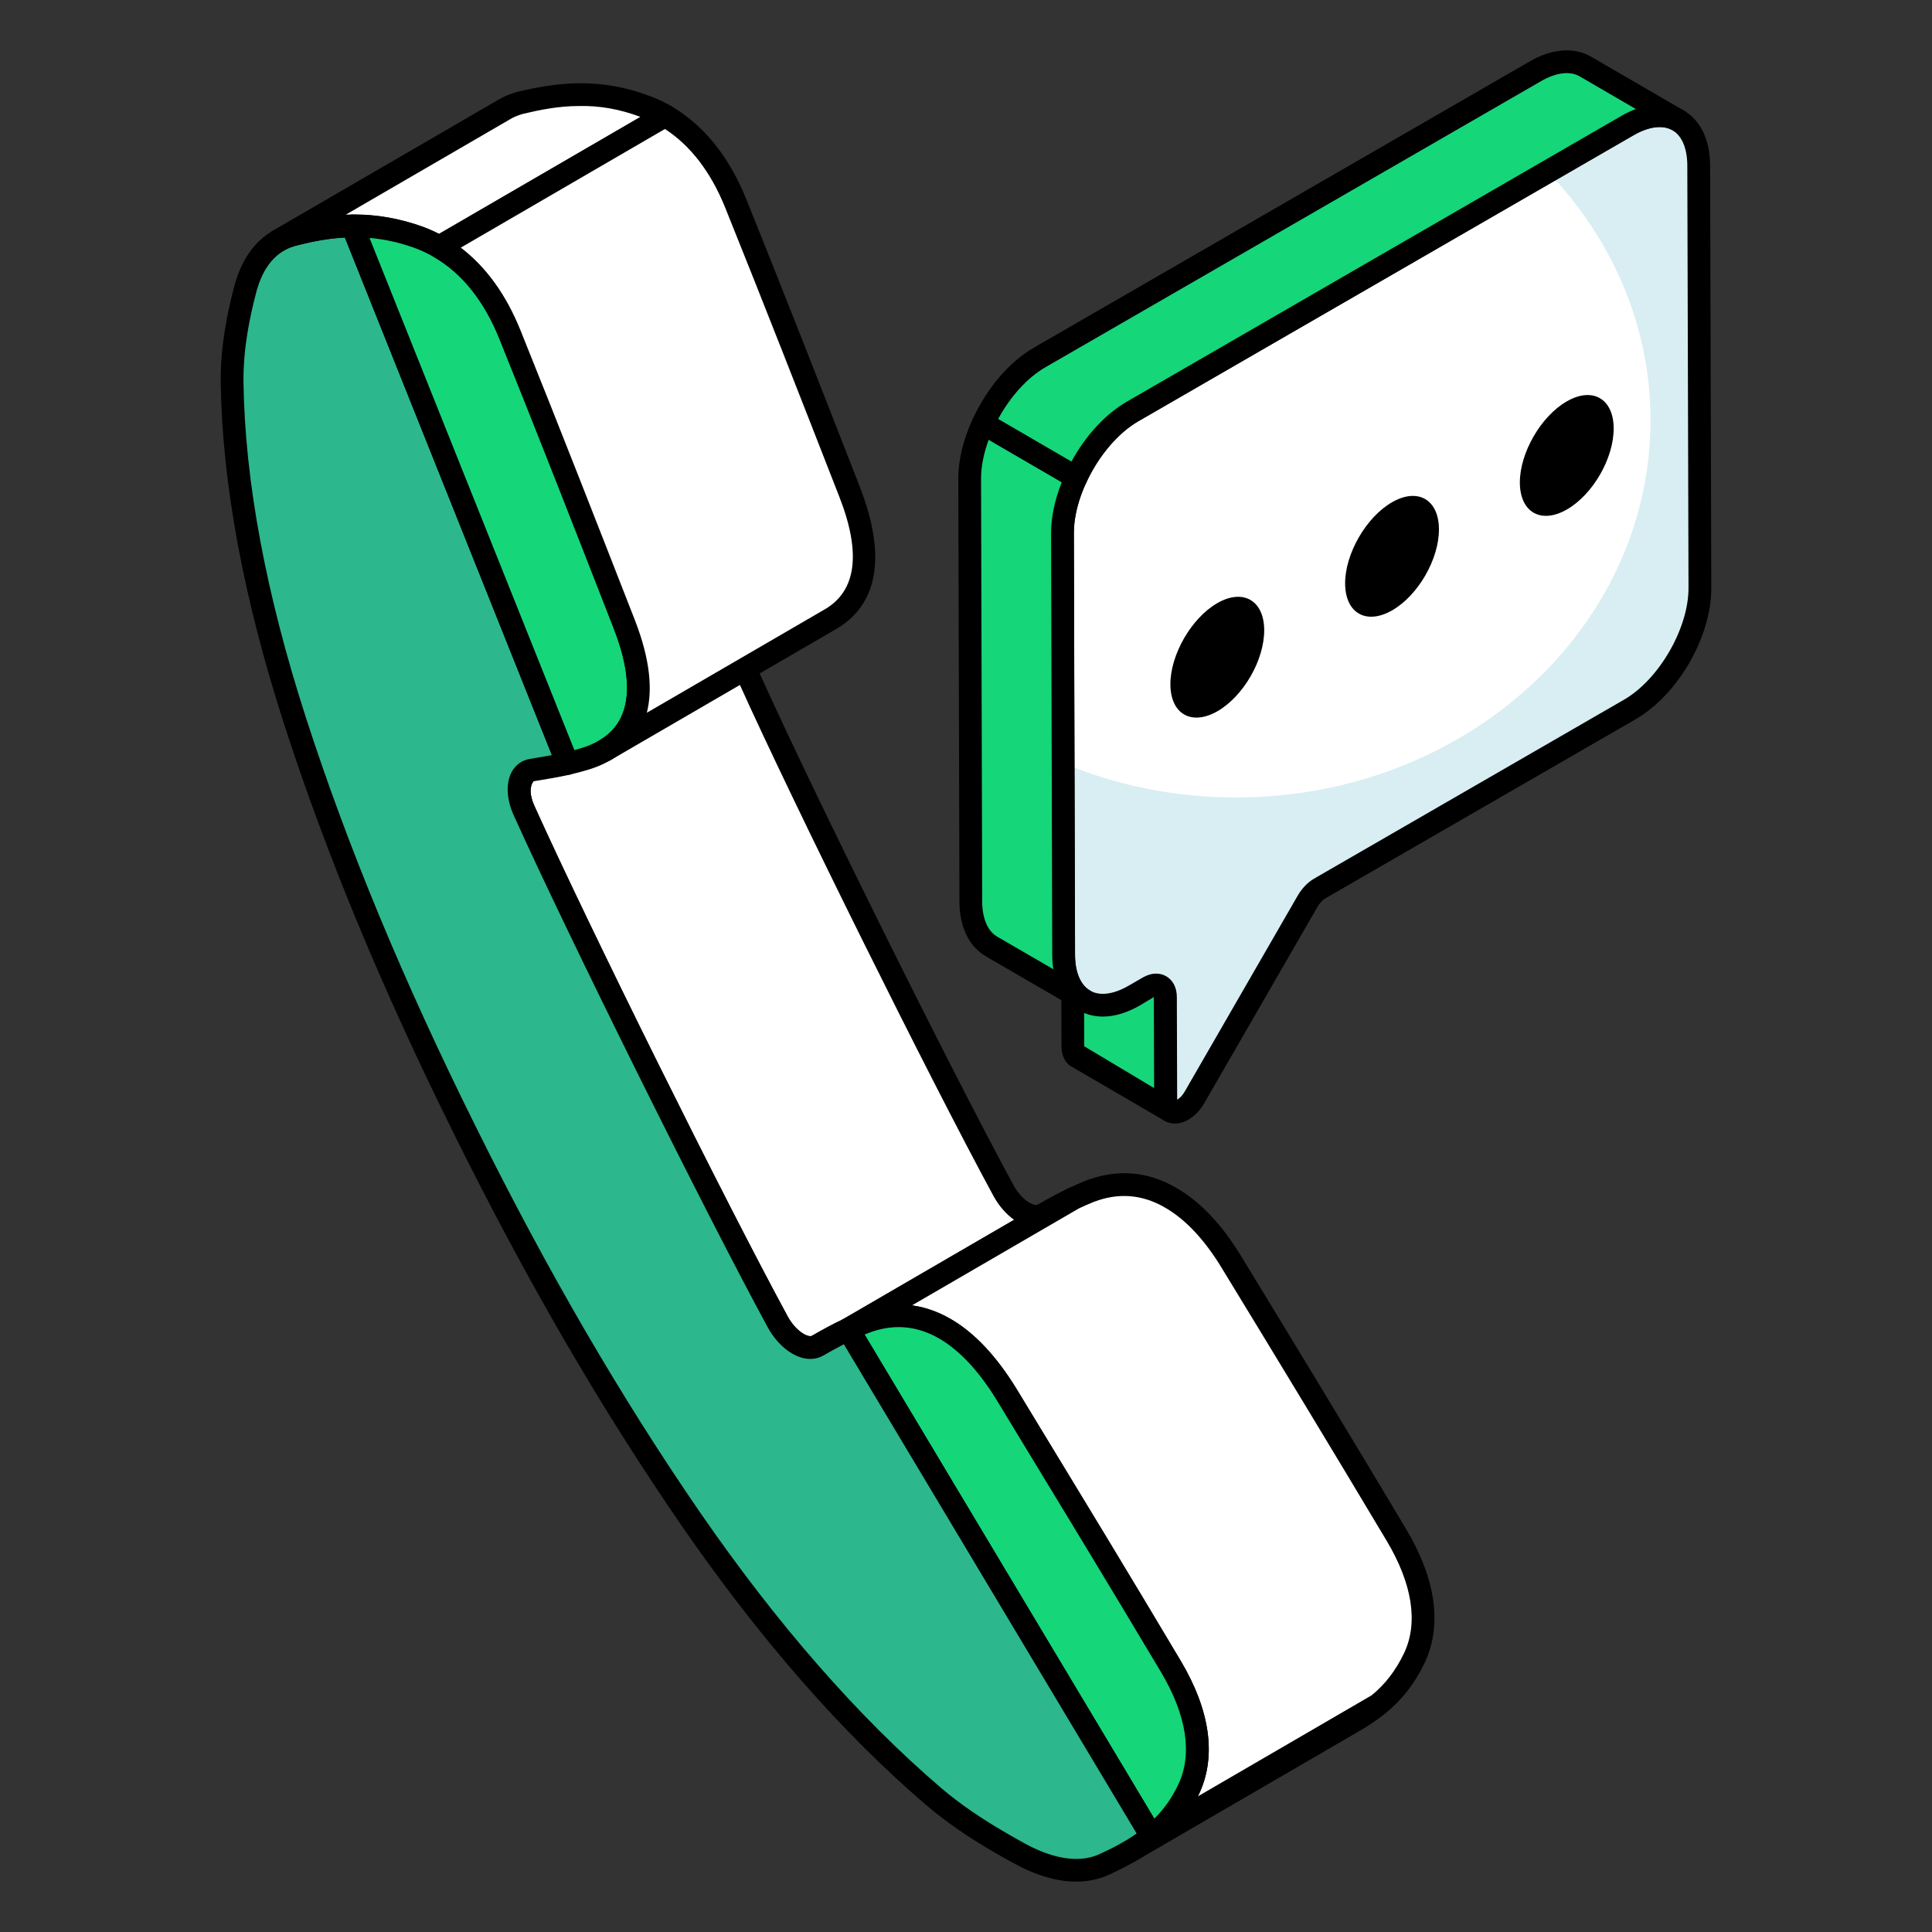
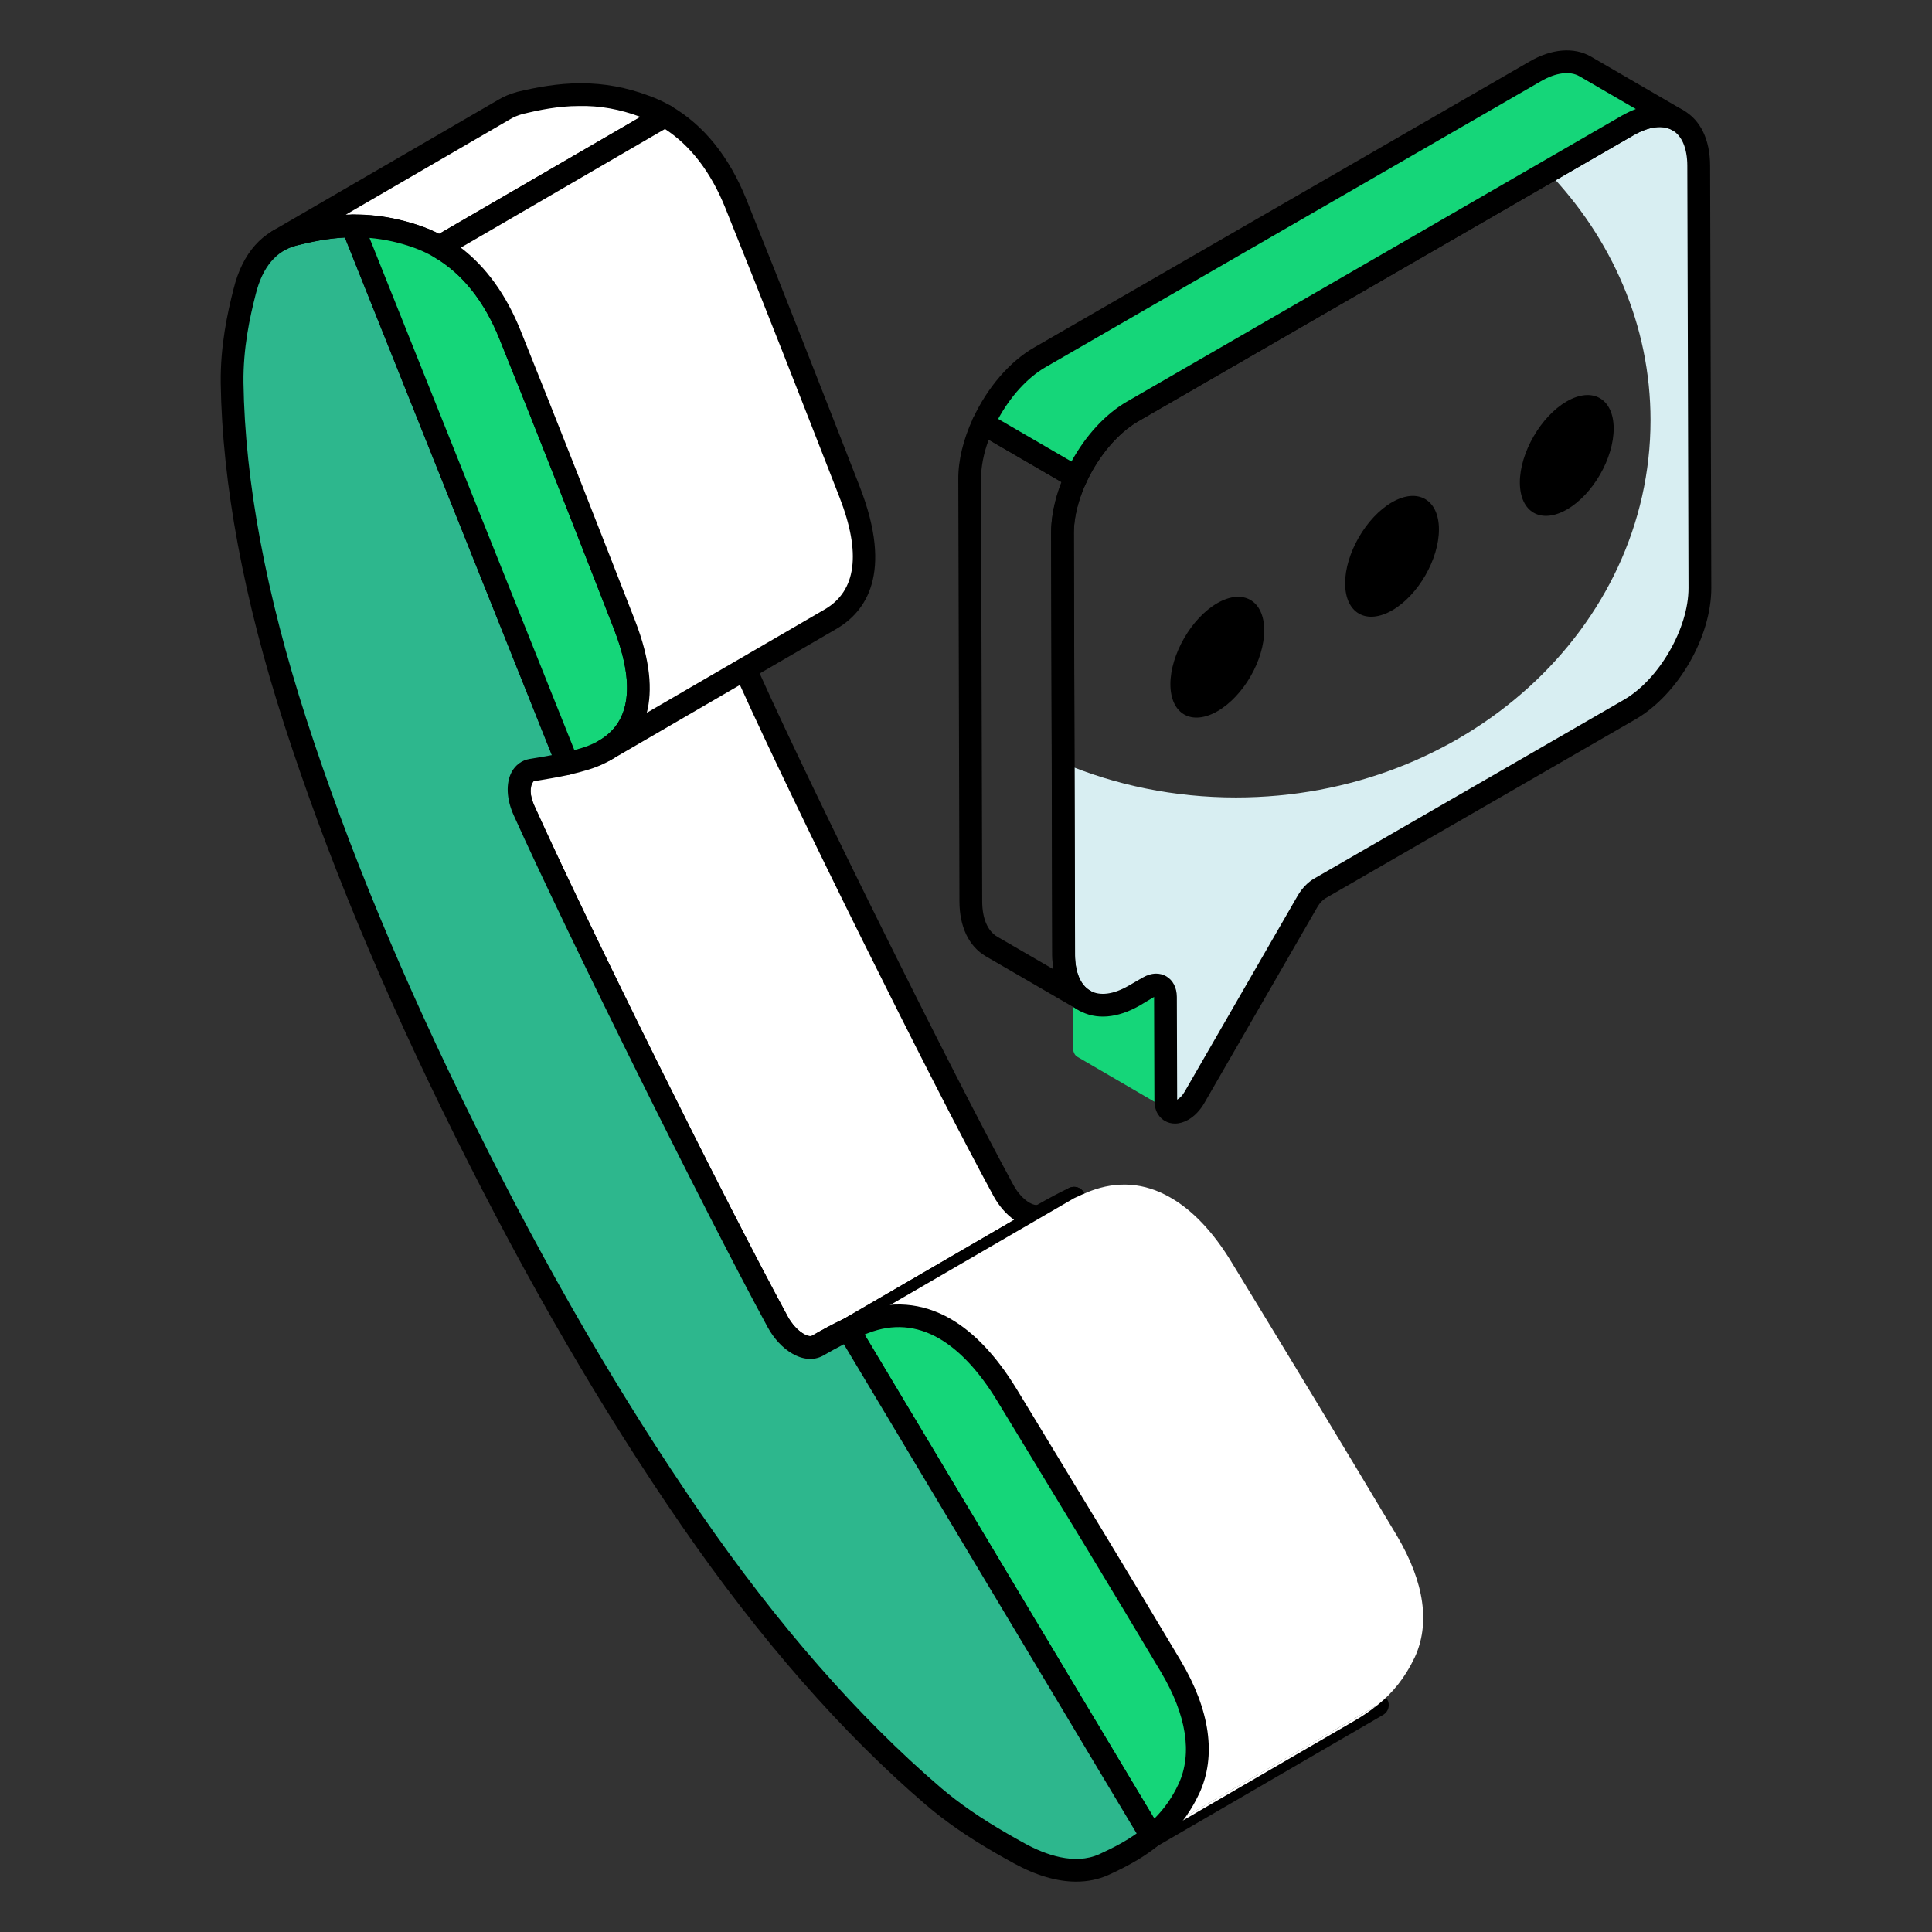
<svg xmlns="http://www.w3.org/2000/svg" id="Layer_1" enable-background="new 0 0 68 68" viewBox="0 0 68 68" width="300" height="300" version="1.1">
  <rect x="0" y="0" width="68" height="68" fill="#333333" stroke="none" />
  <g width="100%" height="100%" transform="matrix(1,0,0,1,0,0)">
    <g>
      <g>
        <g enable-background="new">
          <g>
            <g>
              <path d="m41.194 39.106-3.265-1.904c-.099-.049-.168-.178-.168-.375l-.01-3.64c0-.187-.069-.316-.168-.375l3.265 1.894c.108.059.168.197.168.385l.01 3.64c0.0.187.069.316.168.375z" fill="#15d679" fill-opacity="1" data-original-color="#ffd63cff" stroke="none" stroke-opacity="1" />
-               <path d="m41.183 39.502c-.065 0-.132-.017-.19-.051l-3.265-1.903c-.226-.113-.367-.38-.367-.721l-.01-3.64c-.188-.113-.236-.374-.124-.562.112-.189.365-.269.558-.159l3.266 1.895c.229.123.366.392.366.73l.011 3.639c.189.112.237.373.126.562-.077.131-.224.21-.37.21zm-3.03-5.884.009 3.208 2.464 1.474-.01-3.208z" fill="#000000" fill-opacity="1" data-original-color="#000000ff" stroke="none" stroke-opacity="1" />
            </g>
          </g>
          <g>
            <g>
-               <path d="m57.298 4.413c1.373-.793 2.485-.159 2.49 1.419l.042 14.859c.004 1.571-1.1 3.492-2.473 4.284l-10.909 6.298c-.157.091-.308.251-.421.439l-3.987 6.912c-.122.209-.27.356-.415.439-.304.175-.593.071-.594-.335l-.01-3.64c-.001-.376-.267-.527-.594-.338l-.504.291c-1.367.789-2.479.148-2.483-1.423l-.042-14.859c-.004-1.571 1.1-3.492 2.467-4.281z" fill="#ffffff" fill-opacity="1" data-original-color="#ffffffff" stroke="none" stroke-opacity="1" />
-             </g>
+               </g>
          </g>
          <g>
            <g>
              <path d="m59.829 20.688c.01 1.569-1.095 3.492-2.476 4.291l-10.901 6.294c-.158.089-.316.247-.424.444l-3.986 6.906c-.128.207-.276.355-.414.444-.306.178-.592.069-.602-.335l-.01-3.64c0-.375-.266-.533-.592-.345l-.503.296c-1.362.789-2.476.148-2.486-1.421l-.02-6.767c1.845.779 3.907 1.213 6.087 1.213 8.06 0 14.591-5.949 14.591-13.278 0-3.344-1.371-6.412-3.62-8.75l2.821-1.628c1.381-.789 2.486-.158 2.496 1.421z" fill="#d8eef2" fill-opacity="1" data-original-color="#e9edf4ff" stroke="none" stroke-opacity="1" />
            </g>
          </g>
          <g>
            <g>
              <path d="m41.354 39.546c-.126 0-.246-.031-.354-.093-.137-.079-.368-.278-.369-.724l-.011-3.641-.497.298c-.789.455-1.553.52-2.153.173-.597-.343-.928-1.032-.931-1.94l-.042-14.859c-.005-1.729 1.166-3.761 2.667-4.628l17.435-10.066c.798-.459 1.564-.521 2.162-.177.596.343.926 1.032.929 1.941l.042 14.859c.004 1.729-1.171 3.764-2.674 4.632l-10.909 6.298c-.096.055-.199.166-.277.298l-3.984 6.907c-.149.257-.343.459-.56.585-.157.091-.319.137-.473.137zm-.66-5.278c.125 0 .245.031.353.093.236.137.373.401.374.727l.011 3.617c.094-.057.18-.138.263-.28l3.986-6.912c.152-.255.353-.462.567-.586l10.909-6.298c1.236-.714 2.277-2.517 2.273-3.937l-.042-14.859c-.002-.611-.188-1.055-.526-1.25-.341-.194-.824-.134-1.363.177l-17.435 10.066c-1.233.712-2.271 2.513-2.267 3.933l.042 14.859c.002.61.189 1.054.529 1.249.341.196.821.135 1.354-.173l.504-.291c.155-.089.315-.135.468-.135z" fill="#000000" fill-opacity="1" data-original-color="#000000ff" stroke="none" stroke-opacity="1" />
            </g>
          </g>
        </g>
      </g>
      <g>
        <g enable-background="new">
          <g>
            <g>
              <path d="m18.548 27.161 7.946-4.618c-.323.188-.378.756-.104 1.364 1.924 4.265 6.678 13.849 8.929 17.997.192.349.453.621.715.773.242.14.485.176.675.074.372-.212.728-.408 1.094-.579l-7.947 4.618c-.367.171-.722.367-1.094.579-.19.102-.432.065-.675-.074-.262-.151-.523-.423-.715-.773-2.251-4.149-7.005-13.732-8.929-17.997-.274-.608-.219-1.176.104-1.364z" fill="#ffffff" fill-opacity="1" data-original-color="#ffffffff" stroke="none" stroke-opacity="1" />
              <path d="m28.519 47.828c-.204 0-.418-.063-.632-.188-.334-.191-.643-.521-.865-.926-2.252-4.149-7.015-13.751-8.942-18.025-.361-.801-.251-1.571.268-1.874l7.946-4.618c.191-.112.437-.047.547.145.111.19.047.436-.145.547-.073.043-.163.359.06.854 1.922 4.263 6.671 13.836 8.916 17.972.148.271.354.496.563.617.136.079.242.091.285.068.373-.213.738-.414 1.114-.589.194-.091.425-.012.523.177.099.189.031.424-.153.531l-7.946 4.618c-.389.183-.734.374-1.097.581-.138.073-.287.11-.442.11zm-9.77-20.321c-.073.043-.163.359.06.854 1.922 4.262 6.671 13.835 8.915 17.971.149.271.355.497.563.616.146.085.246.089.287.069.372-.214.737-.415 1.114-.59l6.007-3.492c-.282-.199-.537-.492-.727-.839-2.253-4.149-7.016-13.751-8.942-18.025-.105-.232-.171-.462-.198-.679z" fill="#000000" fill-opacity="1" data-original-color="#000000ff" stroke="none" stroke-opacity="1" />
            </g>
          </g>
          <g>
            <g>
              <path d="m29.857 46.791 7.947-4.618 10.676 17.84-7.946 4.618z" fill="#ffffff" fill-opacity="1" data-original-color="#ffffffff" stroke="none" stroke-opacity="1" />
              <path d="m40.534 65.031c-.136 0-.269-.07-.343-.195l-10.677-17.84c-.056-.092-.071-.201-.045-.305.027-.104.094-.192.187-.246l7.946-4.618c.189-.11.433-.048.544.141l10.677 17.84c.056.092.071.201.045.305-.027.104-.094.192-.187.246l-7.946 4.618c-.063.037-.133.055-.201.055zm-10.125-18.098 10.266 17.153 7.254-4.217-10.266-17.153z" fill="#000000" fill-opacity="1" data-original-color="#000000ff" stroke="none" stroke-opacity="1" />
            </g>
          </g>
          <g>
            <g>
              <path d="m47.689 60.556-7.947 4.618c.277-.161.542-.339.791-.543l7.946-4.618c-.249.204-.514.382-.791.543z" fill="#ffffff" fill-opacity="1" data-original-color="#ffffffff" stroke="none" stroke-opacity="1" />
-               <path d="m39.742 65.574c-.138 0-.271-.071-.346-.199-.111-.19-.047-.436.145-.547.281-.164.522-.329.738-.507l7.999-4.654c.183-.104.41-.055.53.118.118.171.086.404-.075.537-.252.206-.528.396-.844.579l-7.946 4.618c-.063.037-.133.055-.201.055z" fill="#000000" fill-opacity="1" data-original-color="#000000ff" stroke="none" stroke-opacity="1" />
            </g>
          </g>
          <g>
            <g>
              <path d="m49.79 58.34c-.336.71-.779 1.253-1.312 1.677l-7.941 4.617c.523-.424.977-.957 1.312-1.677.533-1.154.365-2.624-.641-4.301-1.904-3.206-3.848-6.393-5.781-9.579-.681-1.105-1.411-1.874-2.17-2.308-.917-.533-1.884-.592-2.841-.217-.187.069-.375.148-.562.237l7.951-4.617c.187-.089.365-.168.562-.247.957-.365 1.914-.306 2.831.227.76.434 1.5 1.194 2.17 2.308 1.943 3.186 3.877 6.373 5.791 9.579.996 1.677 1.174 3.137.632 4.301z" fill="#ffffff" fill-opacity="1" data-original-color="#ffffffff" stroke="none" stroke-opacity="1" />
-               <path d="m40.536 65.034c-.127 0-.252-.062-.329-.174-.119-.172-.085-.406.077-.537.525-.426.918-.928 1.202-1.535.492-1.069.277-2.428-.622-3.927-1.559-2.625-3.144-5.235-4.727-7.843l-1.053-1.735c-.638-1.033-1.319-1.764-2.027-2.167-.8-.465-1.639-.529-2.497-.193-.184.068-.36.143-.537.227-.19.092-.425.015-.524-.175-.101-.19-.033-.425.152-.532l7.951-4.617c.226-.108.411-.19.616-.272 1.104-.42 2.171-.333 3.18.253.848.483 1.627 1.308 2.312 2.448 1.942 3.186 3.877 6.373 5.791 9.58 1.038 1.746 1.263 3.362.65 4.675 0 .001 0 .002-.001.002-.35.74-.816 1.335-1.425 1.819l-7.989 4.649c-.063.037-.133.055-.201.055zm-8.436-19.09c.464.064.919.225 1.356.479.822.47 1.601 1.292 2.311 2.443l1.054 1.737c1.585 2.609 3.171 5.222 4.729 7.848 1.042 1.735 1.271 3.352.661 4.674-.016.033-.032.066-.048.1l6.112-3.554c.463-.373.855-.875 1.151-1.501.495-1.062.283-2.42-.613-3.927-1.912-3.204-3.845-6.39-5.788-9.575-.615-1.023-1.297-1.753-2.027-2.169-.794-.462-1.631-.527-2.49-.2-.185.072-.354.148-.534.233zm17.689 12.396h.01z" fill="#000000" fill-opacity="1" data-original-color="#000000ff" stroke="none" stroke-opacity="1" />
            </g>
          </g>
          <g>
            <g>
-               <path d="m33.254 46.766c.761.439 1.493 1.201 2.171 2.309 1.938 3.19 3.876 6.374 5.786 9.58.999 1.679 1.172 3.143.637 4.3-.335.718-.786 1.254-1.314 1.676l-10.676-17.84c.183-.092.367-.171.561-.243.957-.372 1.917-.312 2.836.219z" fill="#15d679" fill-opacity="1" data-original-color="#ffd63cff" stroke="none" stroke-opacity="1" />
+               <path d="m33.254 46.766c.761.439 1.493 1.201 2.171 2.309 1.938 3.19 3.876 6.374 5.786 9.58.999 1.679 1.172 3.143.637 4.3-.335.718-.786 1.254-1.314 1.676l-10.676-17.84c.183-.092.367-.171.561-.243.957-.372 1.917-.312 2.836.219" fill="#15d679" fill-opacity="1" data-original-color="#ffd63cff" stroke="none" stroke-opacity="1" />
              <path d="m40.534 65.031c-.023 0-.047-.003-.071-.007-.113-.021-.213-.089-.271-.188l-10.677-17.84c-.058-.095-.072-.21-.041-.317.031-.106.105-.195.205-.245.196-.099.391-.183.599-.261 1.075-.417 2.176-.33 3.178.246.835.483 1.612 1.307 2.311 2.446l.419.689c1.8 2.961 3.597 5.918 5.37 8.895 1.037 1.744 1.264 3.359.656 4.673-.341.73-.808 1.326-1.427 1.821-.071.057-.16.088-.25.088zm-10.103-18.061 10.198 17.041c.354-.352.636-.756.855-1.227.491-1.062.277-2.42-.618-3.927-1.772-2.974-3.567-5.929-5.366-8.888l-.418-.688c-.627-1.024-1.31-1.755-2.028-2.17-.796-.461-1.634-.524-2.492-.192-.045.017-.088.034-.131.051z" fill="#000000" fill-opacity="1" data-original-color="#000000ff" stroke="none" stroke-opacity="1" />
            </g>
          </g>
          <g>
            <g>
              <path d="m12.407 7.953 7.567 18.919c-.405.091-.827.16-1.265.232-.461.078-.579.724-.265 1.421 1.924 4.265 6.678 13.849 8.929 17.997.192.349.453.621.715.773.242.14.485.176.675.074.372-.212.728-.408 1.094-.579l10.676 17.84c-.506.415-1.078.722-1.683.997-.839.376-1.864.211-2.961-.39-.211-.115-.423-.233-.635-.356-.809-.467-1.623-.997-2.399-1.657-3.148-2.697-5.973-6.042-8.531-9.75-3.082-4.475-5.665-9.064-7.959-13.69-2.3-4.629-4.361-9.407-5.972-14.384-1.336-4.13-2.168-8.167-2.224-11.927-.013-1.168.189-2.23.442-3.212.264-1.071.848-1.798 1.764-2.022.661-.16 1.326-.286 2.031-.287z" fill="#2db78d" fill-opacity="1" data-original-color="#f4c531ff" stroke="none" stroke-opacity="1" />
              <path d="m37.879 66.227c-.671 0-1.408-.214-2.183-.638-.213-.116-.428-.237-.642-.36-.979-.565-1.761-1.105-2.459-1.699-2.956-2.533-5.85-5.839-8.601-9.826-2.824-4.102-5.438-8.596-7.988-13.74-2.548-5.129-4.509-9.852-5.994-14.438-1.436-4.439-2.19-8.492-2.243-12.045-.015-1.312.235-2.462.454-3.317.31-1.259 1.021-2.059 2.058-2.311.603-.146 1.325-.297 2.124-.299h.001c.163 0 .311.1.371.252l7.567 18.919c.044.108.037.231-.018.335s-.151.178-.266.204c-.41.092-.836.162-1.278.234-.141.186-.141.495.025.864 1.922 4.262 6.671 13.835 8.915 17.971.149.271.355.497.563.616.146.085.246.089.287.069.372-.214.737-.415 1.114-.59.185-.084.405-.019.511.158l10.677 17.84c.103.17.064.389-.089.515-.468.383-1.014.707-1.771 1.052-.351.157-.731.234-1.137.234zm-25.741-57.867c-.612.03-1.181.15-1.667.27-.738.18-1.232.761-1.471 1.729-.208.812-.444 1.895-.43 3.111.051 3.473.793 7.446 2.204 11.81 1.473 4.549 3.419 9.235 5.949 14.329 2.534 5.11 5.128 9.572 7.93 13.642 2.712 3.931 5.559 7.185 8.462 9.672.659.561 1.403 1.074 2.339 1.614.209.121.418.238.626.353.707.386 1.736.765 2.605.375.545-.247.966-.48 1.321-.733l-10.305-17.218c-.245.125-.489.262-.741.406-.319.17-.698.141-1.074-.077-.334-.191-.643-.521-.865-.926-2.252-4.149-7.015-13.751-8.942-18.025-.253-.561-.279-1.127-.072-1.516.135-.252.36-.417.634-.464.271-.045.531-.087.783-.134z" fill="#000000" fill-opacity="1" data-original-color="#000000ff" stroke="none" stroke-opacity="1" />
            </g>
          </g>
          <g>
            <g>
              <path d="m23.411 4.072-7.951 4.617c-.227-.128-.464-.237-.7-.326-.849-.306-1.618-.424-2.348-.414-.71.01-1.371.128-2.032.296-.207.049-.405.118-.582.227l7.951-4.617c.178-.109.365-.178.572-.237.661-.158 1.332-.286 2.032-.286.73-.01 1.509.099 2.348.414.247.089.483.197.71.326z" fill="#ffffff" fill-opacity="1" data-original-color="#ffffffff" stroke="none" stroke-opacity="1" />
              <path d="m15.459 9.089c-.067 0-.136-.018-.196-.052-.209-.118-.426-.218-.645-.299-.754-.272-1.473-.415-2.201-.389-.602.008-1.2.096-1.939.283-.173.041-.312.091-.428.154l-.052.03c-.189.11-.433.048-.545-.142-.112-.188-.052-.432.136-.546.021-.013.044-.026.066-.039l7.892-4.582c.183-.111.39-.197.664-.275.655-.157 1.43-.303 2.236-.302.821 0 1.606.145 2.394.44.263.094.522.214.768.353.124.07.201.203.202.346 0 .144-.076.276-.199.348l-7.951 4.616c-.062.036-.132.055-.201.055zm-2.957-1.54c.79 0 1.574.144 2.393.438.189.07.375.151.557.243l7.091-4.116c-.721-.268-1.43-.402-2.185-.382-.7 0-1.375.139-1.944.274-.188.054-.33.112-.457.189l-5.786 3.36c.079-.004.157-.006.235-.008.032-0.0.064-0.0.097-0z" fill="#000000" fill-opacity="1" data-original-color="#000000ff" stroke="none" stroke-opacity="1" />
            </g>
          </g>
          <g>
            <g>
              <path d="m15.463 8.692c1.044.603 1.902 1.634 2.491 3.094 1.366 3.389 2.693 6.787 4.02 10.186 1.019 2.615.415 4.191-1.394 4.74-.2.063-.4.113-.605.161l-7.567-18.919c.732-.011 1.508.1 2.351.407.243.09.479.201.705.332z" fill="#15d679" fill-opacity="1" data-original-color="#ffd63cff" stroke="none" stroke-opacity="1" />
              <path d="m19.974 27.273c-.161 0-.31-.098-.371-.252l-7.567-18.919c-.049-.122-.035-.261.038-.37s.195-.177.327-.179c.819-.004 1.664.129 2.494.432.267.1.524.221.768.361h.001c1.155.668 2.051 1.775 2.661 3.291 1.366 3.39 2.694 6.79 4.022 10.189.608 1.563.684 2.837.224 3.784-.347.713-.978 1.212-1.875 1.484-.207.064-.417.118-.633.167-.029.007-.06.011-.089.011zm-6.969-18.899 7.211 18.027c.082-.021.163-.045.244-.07.679-.206 1.146-.565 1.391-1.069.359-.739.275-1.797-.25-3.144-1.326-3.397-2.652-6.794-4.019-10.182-.542-1.347-1.322-2.321-2.319-2.896-.208-.12-.424-.221-.646-.304-.538-.197-1.07-.316-1.612-.362z" fill="#000000" fill-opacity="1" data-original-color="#000000ff" stroke="none" stroke-opacity="1" />
            </g>
          </g>
          <g>
            <g>
              <path d="m29.231 21.793-7.947 4.618c1.244-.723 1.561-2.2.689-4.439-1.327-3.398-2.654-6.797-4.02-10.186-.588-1.46-1.447-2.491-2.491-3.094l7.947-4.618c1.044.603 1.902 1.634 2.491 3.094 1.366 3.389 2.693 6.787 4.02 10.186.872 2.238.555 3.716-.689 4.439z" fill="#ffffff" fill-opacity="1" data-original-color="#ffffffff" stroke="none" stroke-opacity="1" />
              <path d="m21.284 26.812c-.138 0-.271-.071-.346-.199-.111-.191-.046-.436.145-.547 1.111-.646 1.286-1.976.518-3.948-1.326-3.397-2.652-6.794-4.019-10.182-.542-1.347-1.322-2.321-2.319-2.896-.123-.071-.199-.203-.2-.346 0-.144.076-.275.199-.347l7.946-4.618c.125-.072.276-.071.401-.001 1.155.668 2.051 1.775 2.661 3.291 1.354 3.36 2.671 6.73 3.986 10.099 1.199 3.076.21 4.42-.825 5.021l-7.946 4.618c-.063.037-.133.055-.201.055zm-5.065-18.096c.89.678 1.597 1.657 2.105 2.921 1.366 3.39 2.694 6.79 4.022 10.189.557 1.432.619 2.485.42 3.261l6.263-3.64c1.112-.646 1.287-1.975.518-3.948-1.35-3.457-2.665-6.823-4.019-10.182-.506-1.257-1.221-2.19-2.124-2.777zm13.012 13.077h.01z" fill="#000000" fill-opacity="1" data-original-color="#000000ff" stroke="none" stroke-opacity="1" />
            </g>
          </g>
        </g>
      </g>
      <g>
        <g>
-           <path d="m34.131 16.86.04 14.857c0 .779.276 1.332.73 1.598l3.265 1.894c-.444-.257-.72-.809-.73-1.588l-.04-14.857c0-.632.183-1.315.482-1.96l-3.271-1.902c-.299.646-.48 1.329-.476 1.958z" fill="#15d679" fill-opacity="1" data-original-color="#ffd63cff" stroke="none" stroke-opacity="1" />
          <path d="m38.165 35.609c-.068 0-.137-.018-.2-.054-.001-.001-.003-.002-.004-.003l-3.263-1.893c-.599-.352-.929-1.041-.929-1.943l-.04-14.854c-.004-.658.174-1.394.513-2.128.048-.103.136-.18.243-.214.108-.031.226-.021.321.036l3.271 1.901c.179.104.249.326.162.514-.291.628-.444 1.248-.444 1.792l.04 14.856c.007.598.199 1.052.529 1.242l.001.001c.19.11.256.355.145.546-.073.128-.208.2-.346.2zm-3.366-20.132c-.18.485-.271.956-.269 1.379v.002l.04 14.857c0 .607.188 1.053.531 1.254l1.974 1.145c-.024-.154-.038-.317-.04-.488l-.04-14.861c0-.56.129-1.173.375-1.793z" fill="#000000" fill-opacity="1" data-original-color="#000000ff" stroke="none" stroke-opacity="1" />
        </g>
        <g>
          <path d="m55.794 2.338c-.444-.257-1.075-.227-1.766.178l-17.432 10.063c-.822.473-1.543 1.356-1.991 2.324l3.271 1.902c.449-.968 1.168-1.848 1.985-2.322l17.432-10.072c.7-.395 1.322-.434 1.776-.168z" fill="#15d679" fill-opacity="1" data-original-color="#ffd63cff" stroke="none" stroke-opacity="1" />
          <path d="m37.877 17.204c-.07 0-.14-.019-.201-.055l-3.271-1.901c-.179-.104-.249-.326-.162-.514.507-1.094 1.292-2.006 2.155-2.503l17.431-10.062c.779-.456 1.568-.521 2.166-.178 0 0 0 .001.001.001l3.265 1.897c.004.003.008.005.012.008.19.111.255.356.144.547s-.357.255-.547.144l-.008-.005c-.338-.195-.826-.132-1.37.176l-17.428 10.07c-.709.41-1.391 1.212-1.822 2.143-.048.103-.136.18-.243.214-.039.012-.08.019-.12.019zm-2.745-2.459 2.579 1.5c.501-.916 1.197-1.672 1.951-2.108l17.432-10.073c.163-.092.324-.167.482-.227l-1.982-1.152c-.339-.196-.836-.132-1.363.176l-17.434 10.064c-.629.361-1.234 1.028-1.665 1.82z" fill="#000000" fill-opacity="1" data-original-color="#000000ff" stroke="none" stroke-opacity="1" />
        </g>
      </g>
      <g>
        <g>
          <g>
            <path d="m42.842 21.23c.915-.528 1.651-.091 1.654.948.003 1.052-.728 2.324-1.643 2.853-.91.525-1.656.106-1.659-.946-.003-1.04.738-2.33 1.648-2.855z" fill="#000000" fill-opacity="1" data-original-color="#000000ff" stroke="none" stroke-opacity="1" />
          </g>
        </g>
        <g>
          <g>
            <path d="m48.992 17.679c.915-.528 1.651-.091 1.654.948.003 1.052-.728 2.324-1.643 2.853-.91.525-1.656.106-1.659-.946-.003-1.04.738-2.33 1.648-2.855z" fill="#000000" fill-opacity="1" data-original-color="#000000ff" stroke="none" stroke-opacity="1" />
          </g>
        </g>
        <g>
          <g>
            <path d="m55.142 14.129c.915-.528 1.651-.091 1.654.948.003 1.052-.728 2.324-1.643 2.853-.91.525-1.656.106-1.659-.946-.003-1.04.738-2.33 1.648-2.855z" fill="#000000" fill-opacity="1" data-original-color="#000000ff" stroke="none" stroke-opacity="1" />
          </g>
        </g>
      </g>
    </g>
  </g>
</svg>